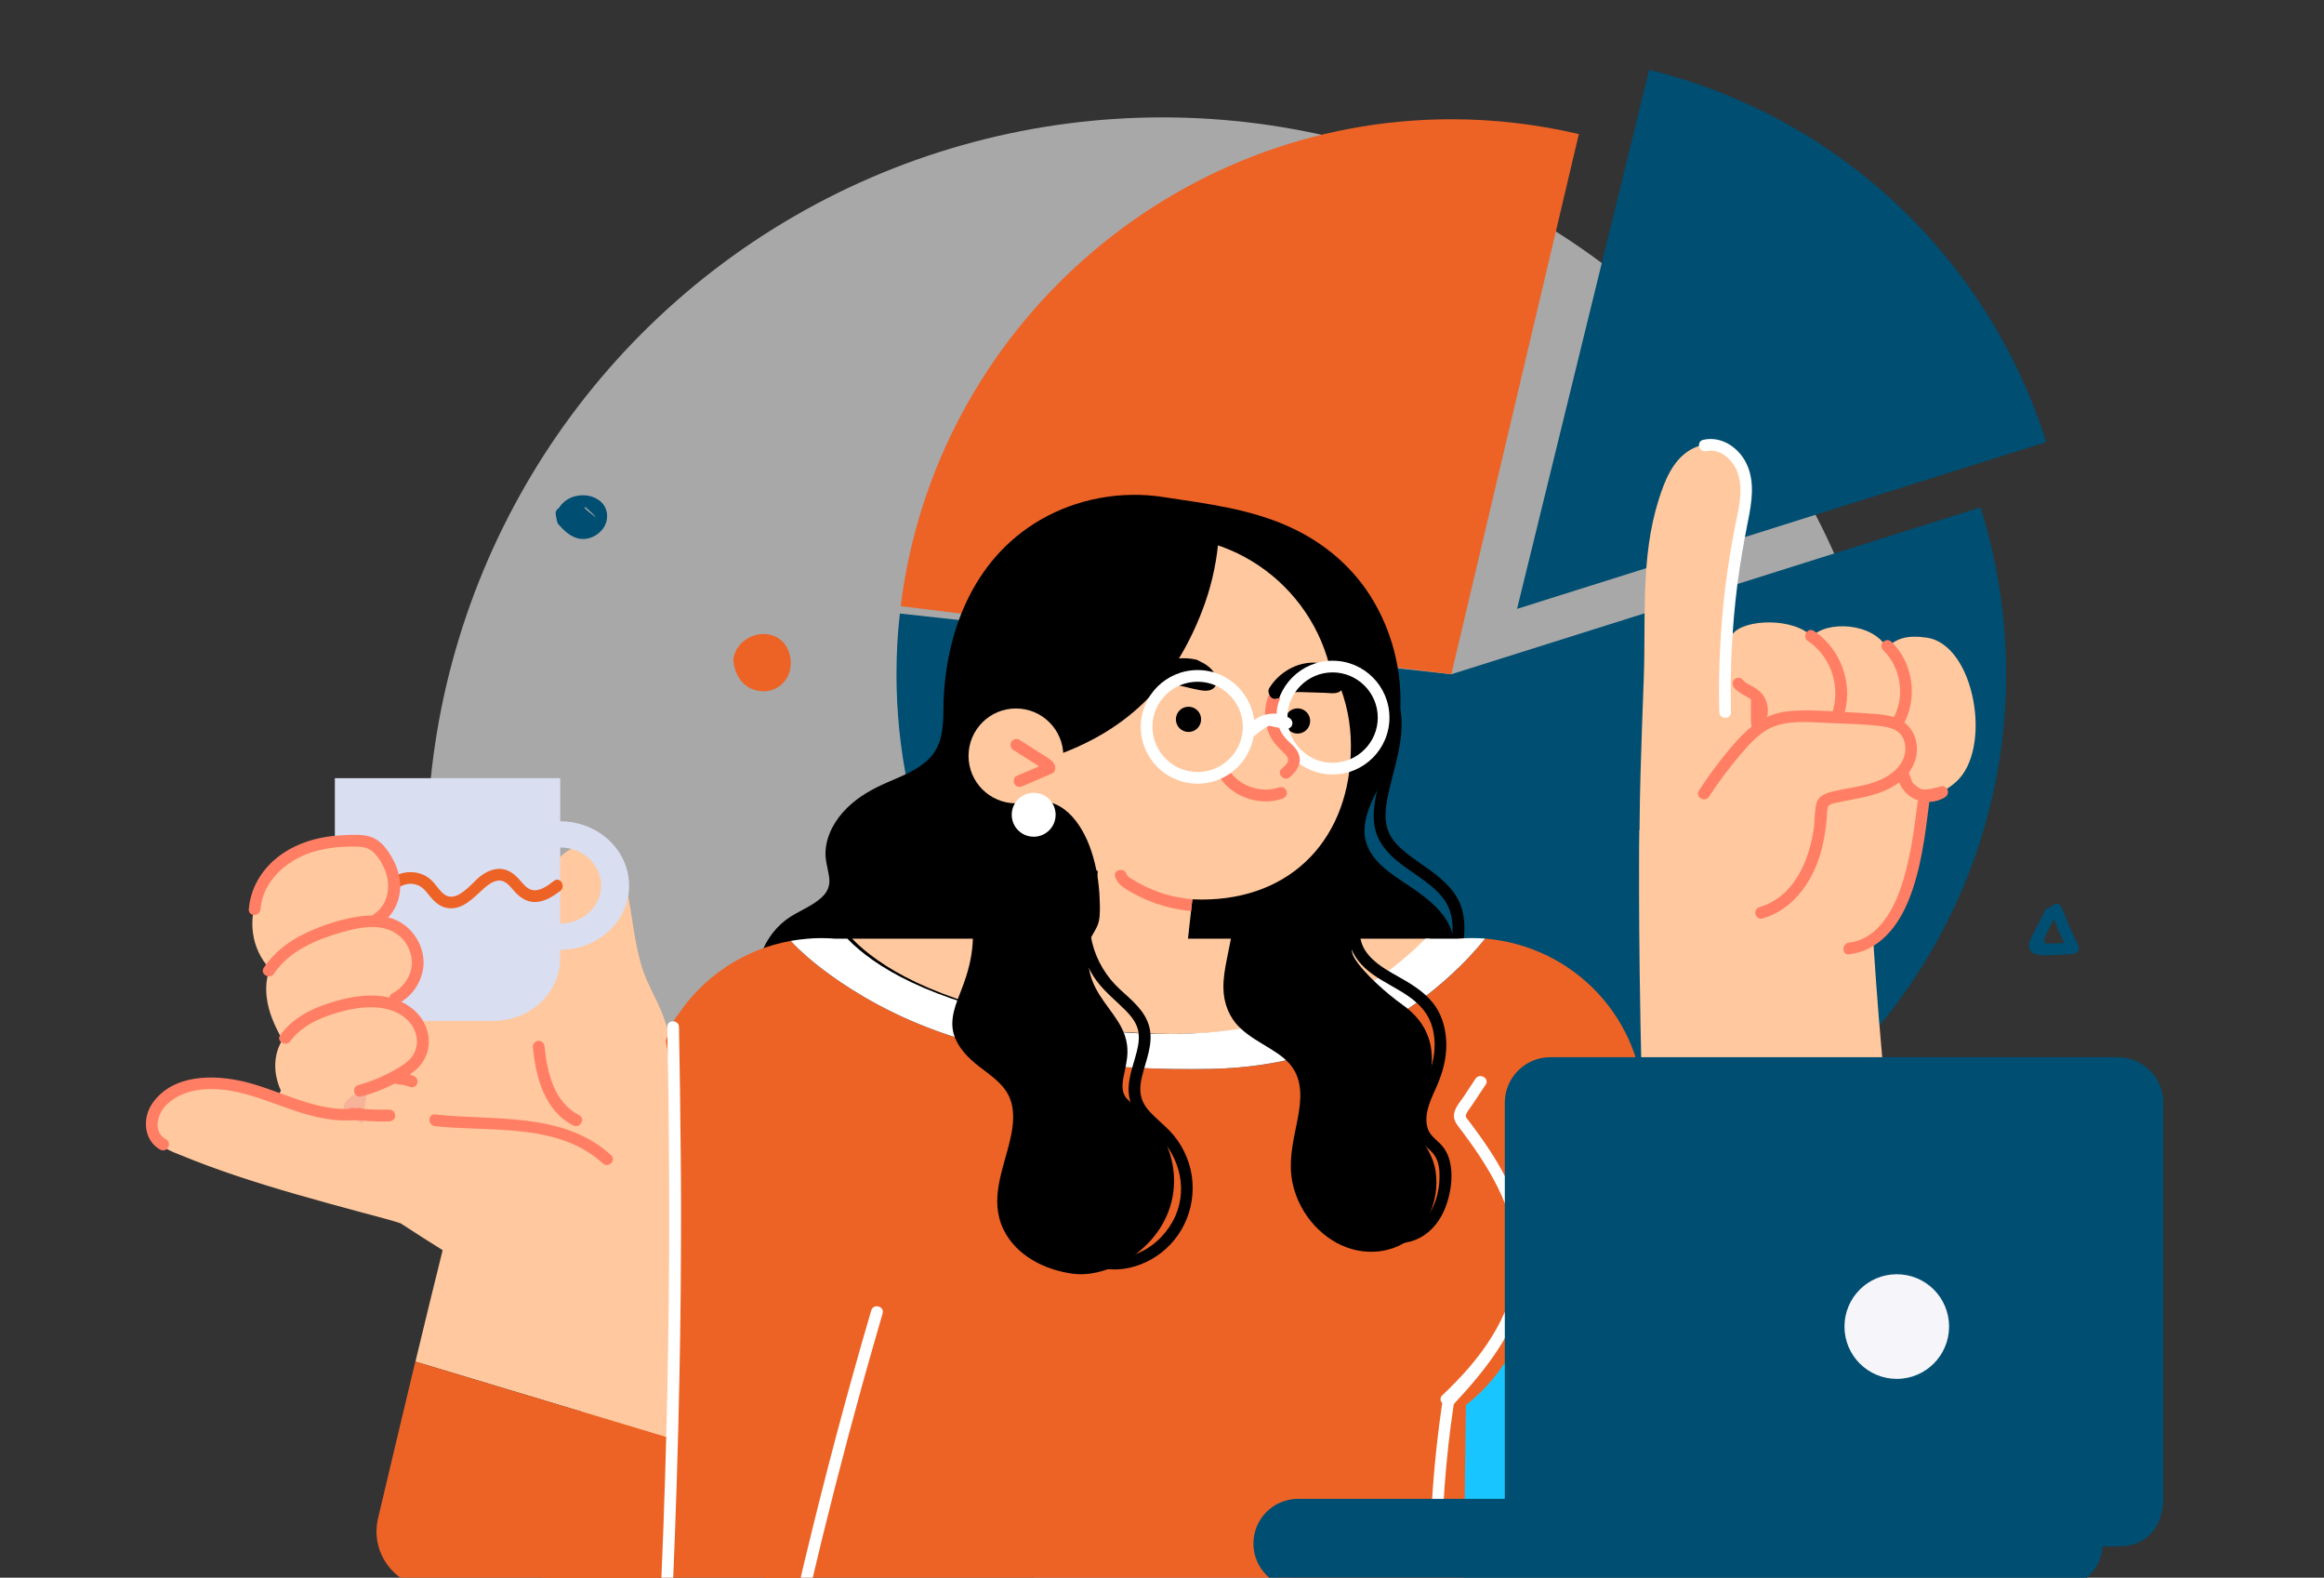
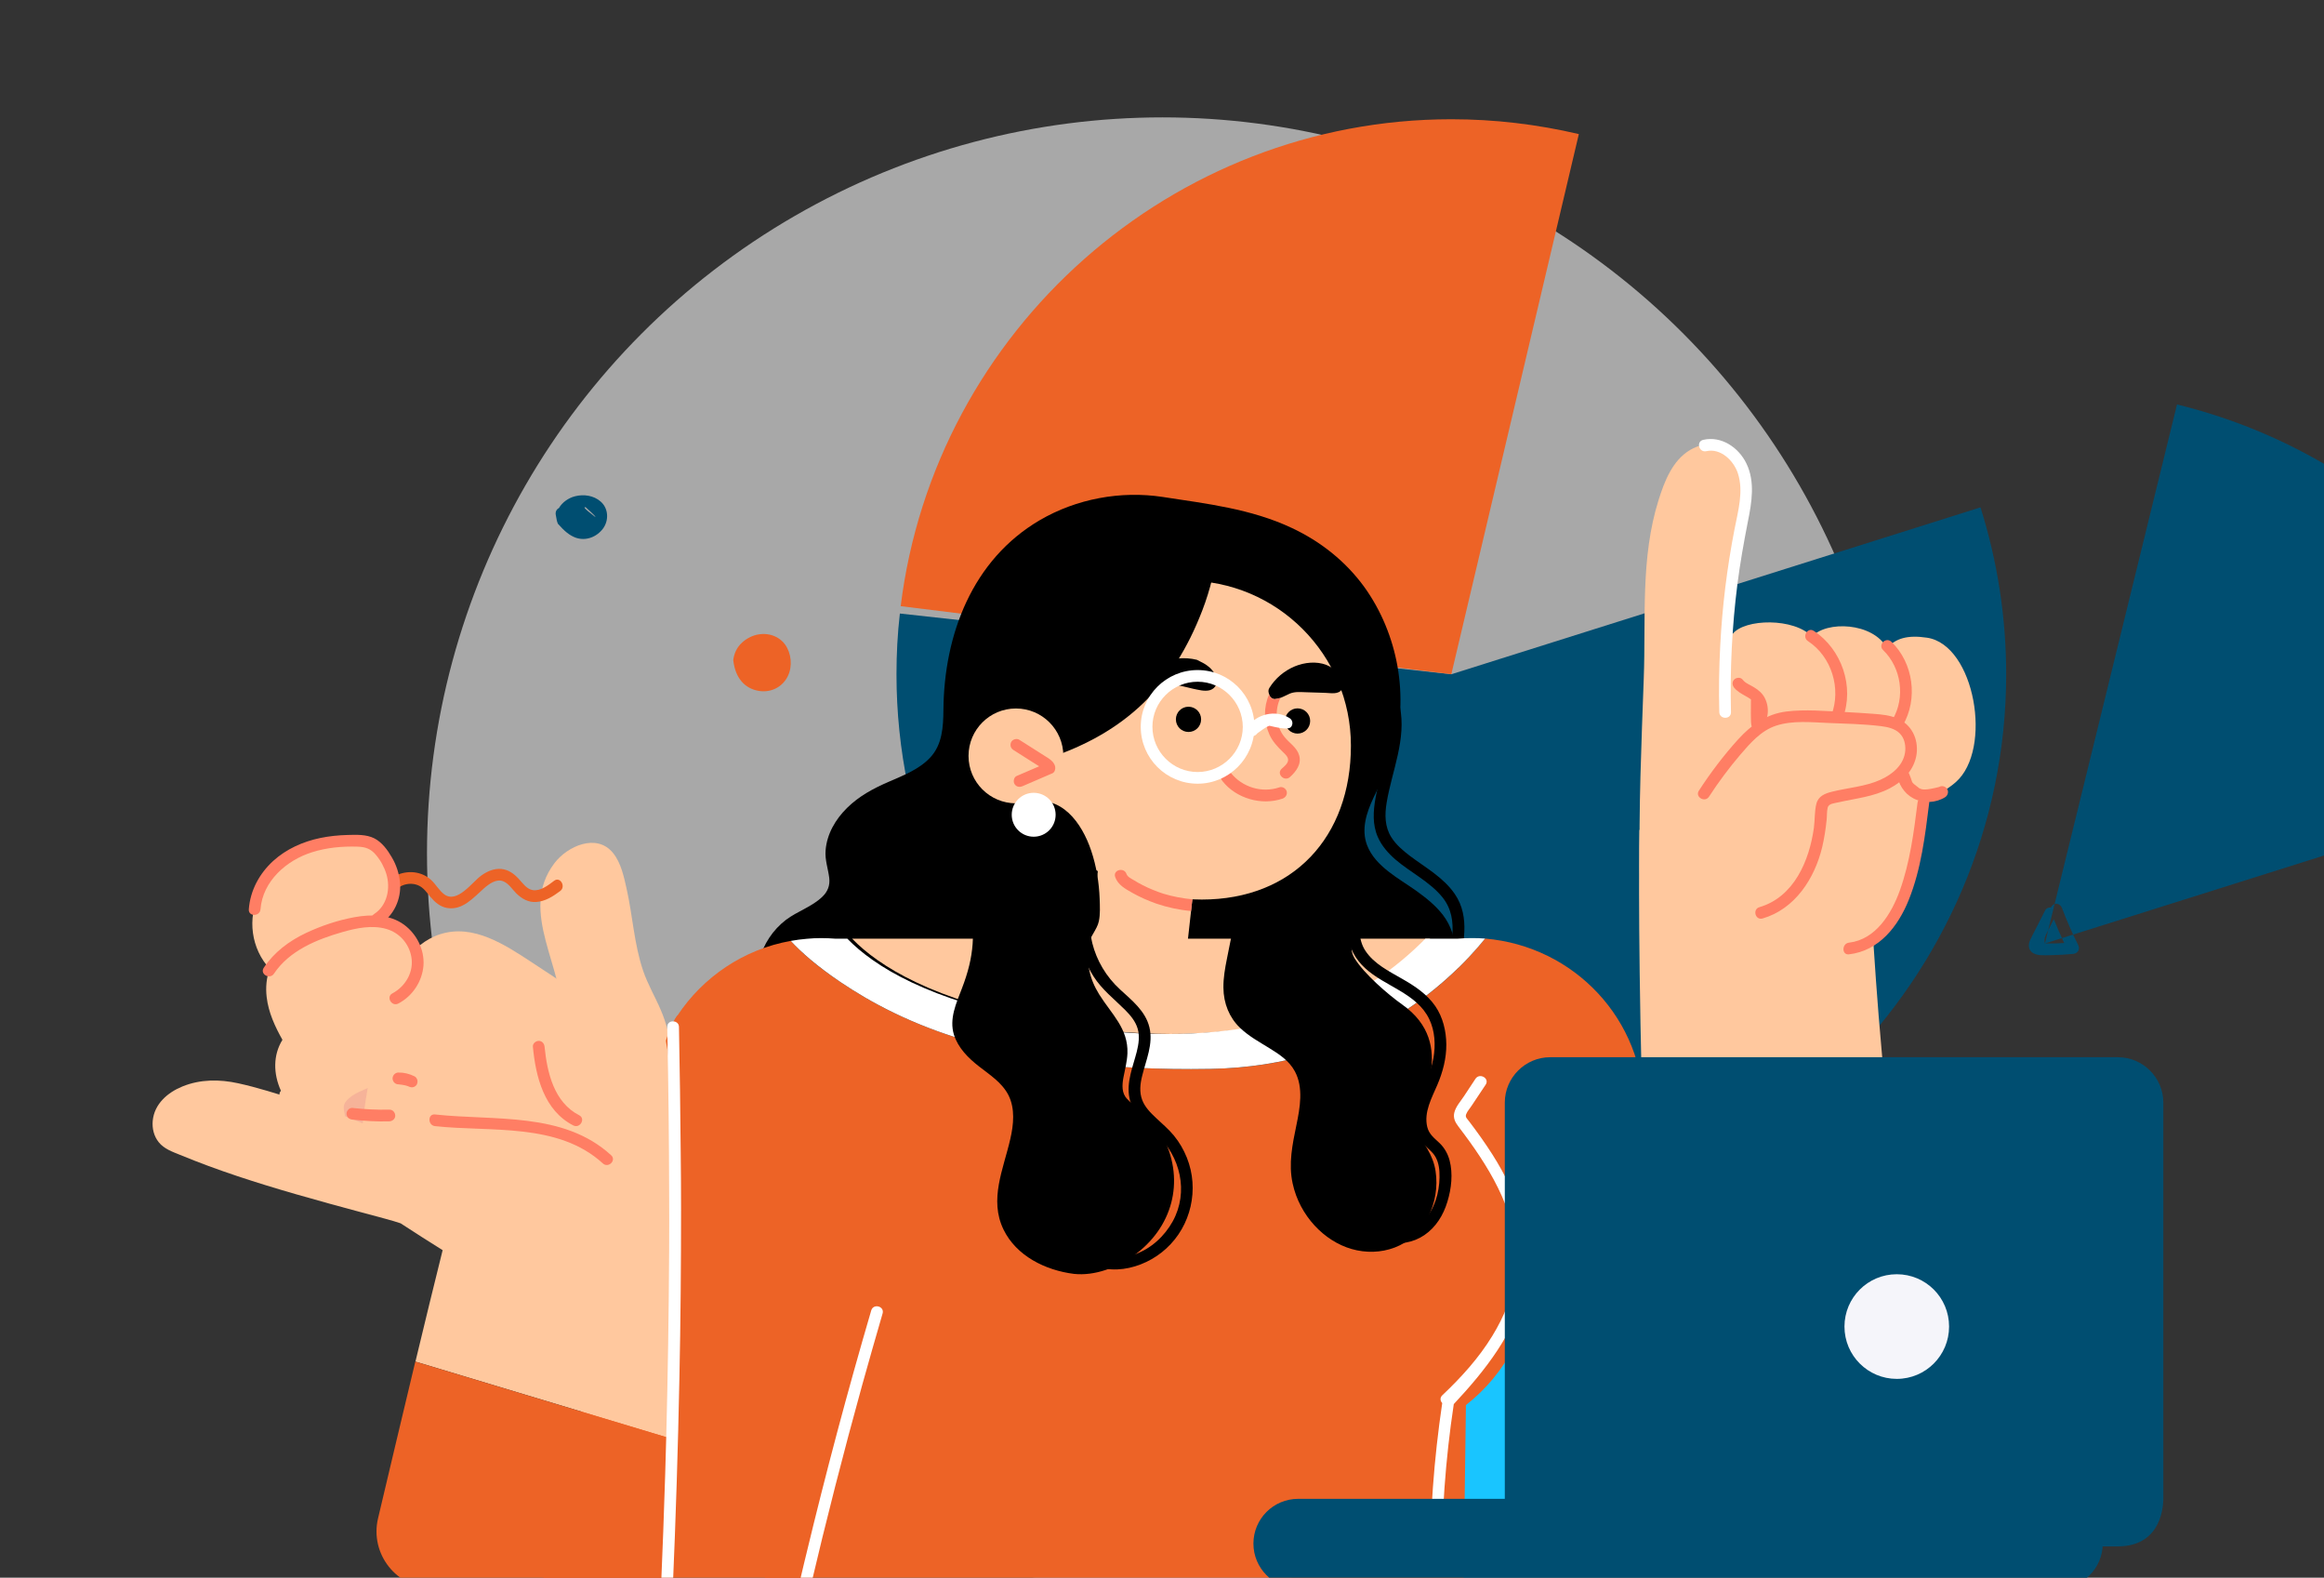
<svg xmlns="http://www.w3.org/2000/svg" version="1.1" id="Layer_1" x="0" y="0" viewBox="0 0 1990.4 1350.8" xml:space="preserve">
  <rect x="0" y="0" width="1990.4" height="1350.8" fill="#333333" stroke="none" />
  <style>.st1{fill:#004e71}.st2{fill:#ed6326}.st3{fill:#ffc89e}.st5{fill:#fff}.st6{fill:#ff7e64}</style>
  <circle cx="995.6" cy="730.4" r="629.9" fill="#a8a8a8" />
-   <path class="st1" d="M1779.9 809.2c-5.2-10.3-9.8-20.9-13.9-31.7-1-2.5-3.4-4.3-6.2-3.5-1.4.4-2.7 1.6-3.3 3-1.9-.2-4 .6-4.9 2.4-2.9 5.6-5.7 11.2-8.6 16.9-1.4 2.8-2.9 5.5-4.2 8.4-1.6 3.4-1.9 7.4 1 10.2 2.1 2.1 5.1 2.7 7.9 2.9 3 .2 6.1.1 9.2 0 6.3-.1 12.6-.5 18.8-1.1 3.8-.4 6-3.9 4.2-7.5zm-28.5-1.4c-1-4 .3-6.4 1.5-8.8 2-4 4.1-8 6.1-12 2.8 6.9 5.7 13.7 8.9 20.4-2.8.2-5.6.3-8.4.4h-8.1zm-452.1-286.5l113.1-461.5c79.3 19.4 152.3 59 211.8 114.8s103.8 126 128.3 203.9l-453.2 142.8z" />
+   <path class="st1" d="M1779.9 809.2c-5.2-10.3-9.8-20.9-13.9-31.7-1-2.5-3.4-4.3-6.2-3.5-1.4.4-2.7 1.6-3.3 3-1.9-.2-4 .6-4.9 2.4-2.9 5.6-5.7 11.2-8.6 16.9-1.4 2.8-2.9 5.5-4.2 8.4-1.6 3.4-1.9 7.4 1 10.2 2.1 2.1 5.1 2.7 7.9 2.9 3 .2 6.1.1 9.2 0 6.3-.1 12.6-.5 18.8-1.1 3.8-.4 6-3.9 4.2-7.5zm-28.5-1.4c-1-4 .3-6.4 1.5-8.8 2-4 4.1-8 6.1-12 2.8 6.9 5.7 13.7 8.9 20.4-2.8.2-5.6.3-8.4.4h-8.1zl113.1-461.5c79.3 19.4 152.3 59 211.8 114.8s103.8 126 128.3 203.9l-453.2 142.8z" />
  <path class="st1" d="M1243 577.3l453.2-142.9c14.6 46.2 22 94.4 22 142.9 0 260.7-214.5 475.2-475.2 475.2S767.8 838 767.8 577.3c0-17.4.9-34.7 2.9-52l472.3 52z" />
  <path class="st2" d="M1243 577.3L771.4 519c29.3-236.9 232.9-416.9 471.6-416.9 36.8 0 73.4 4.3 109.2 12.7L1243 577.3z" />
  <path d="M1268.9 886c-9.8-1.5-16.8-9-20.2-18-4.5-11.7-2.5-24.7 0-36.7 4.5-21.7 10.9-45.9-2.7-65.8-9.7-14.2-25.1-22.6-38.5-32.7-5.9-4.5-11.8-9.5-15.8-15.8-5.8-9.1-5.8-19.5-4.1-29.8 4.6-27.5 17.1-54.1 11.3-82.5-1.3-6.3-11-3.7-9.7 2.7 5.2 25.7-6.6 50.8-11.1 75.7-2 11.4-2.8 22.9 2 33.7 3.3 7.5 8.9 13.8 15 19.1 12.9 11.1 29 18.7 40 32 16.3 19.8 6.2 45.7 2.4 68-2.3 13.3-2.6 26.9 3.3 39.4 4.8 10.2 13.9 18.7 25.3 20.5 6.5.9 9.2-8.8 2.8-9.8z" />
  <path d="M1263.4 1020.8c-21.4 19-49.2 28.7-76.8 34.7-67 14.4-135.8 11.6-202.3-4-58.8-13.8-117.4-32.4-171.8-58.7-26.4-12.7-51.8-27.5-75.5-44.9-11.8-8.6-23.1-17.8-33.8-27.7-5.4-5-10.6-10.1-15.7-15.4-4.3-4.5-9-9.3-11-15.3-21.5-14.5-33.1-41.5-26.2-67.6 3.6-13.6 11.7-25.8 22.8-34.3 9.8-7.4 22.3-11.2 31.2-19.8 4.6-4.4 6.7-9.7 5.9-16.2-1-8-3.8-15.4-3.1-23.6 1.1-14 8.5-26.5 18.3-36.2 10.3-10.2 22.7-16.8 35.9-22.5 12.4-5.4 25.8-10.5 35.3-20.6 10.4-11 11.3-26.3 11.4-40.7.5-64.6 24.7-128.7 82.5-162.6C922 427 959.9 420 995.9 425.5c37.6 5.8 75.6 10.1 110.6 26.6 24.5 11.5 45.9 28.4 61.9 50.4 14.5 20.1 24.2 43.8 28.5 68.1 4.3 24.7 3.3 50.4-4 74.4-4.1 13.5-10.7 25.6-16.7 38.3-5.9 12.6-10.5 26.7-5.4 40.3 7 18.3 27.3 28.5 42.3 39.2 8.3 6 16.4 12.4 22.7 20.6 7.1 9.3 10.5 20.2 10.6 31.9.2 25-15.6 55.2 4.5 76.2 9.1 9.5 21 15.9 29.2 26.3 7.7 9.8 11.8 21.8 12.7 34.2 1.8 26.2-10.2 51.8-29.4 68.8z" />
-   <path class="st3" d="M1143.2 606.5c0 81.4-66 147.3-147.3 147.3-81.4 0-147.3-66-147.3-147.3 0-81.4 66-147.3 147.3-147.3 81.4 0 147.3 66 147.3 147.3z" />
  <path class="st3" d="M1025.5 730.6l-4.3 39.4-1.1 9.9-5.6 50.4-84.1 4.1 11-98.9z" />
  <path class="st3" d="M1157 638.5c0 78.1-49.6 131.7-127.7 131.7s-155.1-53.6-155.1-131.7 63.3-141.4 141.4-141.4c78.1 0 141.4 63.3 141.4 141.4z" />
  <circle cx="1111.3" cy="617.3" r="10.8" />
  <path d="M1149.4 590c-2.9 5-9.9 3.3-14.6 3.2-5.4-.2-10.7-.3-16-.5-4.6-.1-9.6-.7-14 1.1-2.8 1.2-5.4 2.7-8.1 3.7-1.5.5-3 .9-4.8 1-2.3.1-4.4-1.8-4.9-4-.8-2.1-.9-3.7.1-5.4 5.2-8.4 12.8-14.8 21.9-18.6 8.3-3.4 18.5-4.5 27-1.2 4.3 1.7 7.9 4.4 10.6 8.1 2.5 3.2 5 8.7 2.8 12.6z" />
  <path d="M1659.1 1231c-1.9 10.8-4.5 21.6-8 32.1-2.9 8.8-5.6 19.8-15.2 23.5-4.6 1.8-9.7 1.9-14.5 2.9-5.2 1.1-10.3 2.5-15.4 4.2-10.4 3.3-20.5 7.5-30.9 10.9-21.1 7-43.2 10.7-65.3 12.5-45 3.8-90.2-.1-135.3 1.6-11 .4-22 1.2-32.9 2.4-10 1.2-19.8 3.2-29.8 4.6-17.4 2.5-37.3 3.5-51-9.6-7.4-7.1-11.1-16.9-14.6-26.2-4.1-10.8-7.8-21.7-11.2-32.7-6.7-22-11.8-44.5-15.3-67.3-2.6-8-5.1-14.1-6.7-20.5-2.6-10-3.2-20.5-.4-30.6 2.6-9.6 7.8-18.1 13.8-26 12.6-16.4 27.5-31.6 42.2-46 15-14.7 31.3-28.5 49.8-38.7 18-10 37.7-16.5 57.9-20.5 41.7-8.1 85.5-6.6 127.7-2.5 22.6 2.2 45.2 6 66.5 14.1 20.4 7.8 39.3 18.7 57.6 30.5 8.1 5.2 17.2 10.3 22.8 18.4 5.9 8.5 6.7 19.2 7.7 29.2 2.4 22.3 4.5 44.7 5 67.1.4 22.5-.7 44.7-4.5 66.6z" fill="#19c5ff" />
  <path class="st2" d="M1407.9 950.5c0 63.1-39.7 116.9-95.5 137.9-.5 46.6-22.6 87.9-56.9 114.6l-2.1 157H654.6l17.3-265.5c-36.4-7.9-67.8-29.2-88.7-58.5-3.7-5.2-7.1-10.6-10.1-16.3-11-20.6-17.2-44.2-17.2-69.2 0-4.6.2-9.1.6-13.6 1.7-18.9 7-36.6 15.1-52.7 1.6-3.2 3.3-6.3 5.2-9.3 1.2-2.1 2.3-3.8 3.4-5.4 21.9-33 56.6-56.7 97-63.9 8.7 9.4 22.1 21.5 42.7 35.3 50.3 33.8 139 77.4 316.7 74.3 129.8-2.2 204.5-73.4 235.3-111.6 76.8 6.5 136 69.7 136 146.9z" />
  <path class="st5" d="M1278.2 988.5c-6.3-9.9-13.1-19.4-20.2-28.7-1.5-2-3.3-3.3-2.3-5.8 1-2.7 3.4-5.2 4.9-7.6 3.9-5.9 7.8-11.8 11.8-17.7 3.6-5.4-5.1-10.4-8.7-5.1l-9.9 15c-2.9 4.3-6.9 8.8-8.2 13.8-1.2 4.6.6 8.4 3.3 11.9 3.3 4.4 6.6 8.7 9.8 13.2 11.9 16.6 22.9 34.3 30.4 53.4 7.3 18.9 11.1 39 8.8 59.2-2.2 19.2-9.8 37.4-19.8 53.7-11.6 19-26.7 35.6-42.8 50.8-2.3 2.2-1.8 4.9-.1 6.7-7.1 47.9-10.7 96.2-10.4 144.6 0 5.8 10.1 5.8 10 0-.3-48 3.1-96.1 10.3-143.7 27-28.9 52.2-60.7 60.6-98.4 9-40.9-5.7-80.9-27.5-115.3z" />
  <path d="M1028.7 615.9c0 6-4.8 10.8-10.8 10.8s-10.8-4.8-10.8-10.8 4.8-10.8 10.8-10.8c5.9 0 10.8 4.8 10.8 10.8z" />
  <path class="st3" d="M1404.1 710.5s-1.5 73.1 2 217.2c3.6 144.1 21.7 311.7 21.7 311.7l234.4-15.2s-32.2-168.7-43.1-254.1c-11-85.4-16.6-197.5-16.6-197.5l-198.4-62.1z" />
  <path class="st1" d="M1813.8 1324h-486.2c-21.3 0-38.8-17.5-38.8-38.8V944c0-21.3 17.5-38.8 38.8-38.8H1814c21.3 0 38.8 17.5 38.8 38.8v339.3c-.1 3.4-.1 40.7-39 40.7z" />
  <path class="st1" d="M1762.6 1359.9h-650.8c-21.2 0-38.3-17.2-38.3-38.3 0-21.2 17.2-38.3 38.3-38.3h650.8c21.2 0 38.3 17.2 38.3 38.3 0 21.2-17.1 38.3-38.3 38.3z" />
  <path class="st3" d="M1675 669.7c-16.2 14.2-25.3 9.6-25.3 9.6s-11.2 47-17.3 73.5c-5.7 24.8-18.3 46.9-39.3 61.7-21.6 15.2-48.7 21-74.8 19.9-15.2-.7-30.4-3.5-45-7.6-12.5-3.5-25.2-7.8-36.4-14.3-10.7-6.2-20-14.9-25.3-26.2-5.6-12-6.9-25.4-7.2-38.4-1-55.7 1.4-111.3 3.4-167 1.9-51.2-2.9-103.2 12.7-152.8 5-15.9 11.9-34 27.1-42.9 12.7-7.4 30.4-7.7 40.5 4.1 11.6 13.5 6.9 33.4 4.3 49.2-3.3 20-6.1 40.1-7.7 60.2-1.1 14.7-1.6 29.5-.9 44.2 10.4-13.4 52.9-14 68.1 2.2 12.1-13.7 52.1-12.4 64.2 9.8 7.5-8.4 17.7-11.4 34.3-8.9 41 6.1 56.5 95.7 24.6 123.7z" />
  <path class="st3" d="M1637.2 662c-10.6 8.5-25.4 10.9-38.4 12.5-11.9 1.4-24 1.3-35.9-.2 1 2.9 1.5 5.8 1.7 8.8-.3 14.7-1.2 26.6-2.1 38.4-.8 10.1-1.8 20.2-5.9 29.5-6.3 14.5-18.7 25.4-32.2 33-15.4 8.7-32.9 15.1-50.5 9.9-34-10-53.2-47-43.3-80.7 8.9-30.4 20.4-58.8 40.2-81.6 17.8-20.4 41.2-34.3 68.1-38 15.3-2.1 31.1-2.8 46.5-1.9 13.7.8 27.8 3.1 39.9 9.9 10.9 6.1 19.6 16 22.2 28.5 2.3 11.8-.8 24.2-10.3 31.9z" />
  <path d="M1043.2 466.3c-2 19.3-6.5 38.2-13.5 56.4-25 64.9-65.8 104.5-131.9 126.5-.3 2.2-14.8 18-17.5 18.4-16.2 2.2-31.2-8-39.2-21.5-8.3-14.1-10.9-31.4-11.6-47.5-2.3-58 28.7-113.1 77.9-143.2 22.8-13.9 50-23.7 77-24.4 23.4-.6 49.3 6.4 62 27.8 2.1 3.4-.3 6.7-3.2 7.5z" />
  <circle class="st3" cx="870.1" cy="647.2" r="40.6" />
  <path d="M1041.6 580c1.6 4.7-.4 9.4-5.3 10.9-4.5 1.3-10-.3-14.5-1.2-4.9-1.1-9.7-2.5-14.7-3.2-9.4-1.2-19.2.3-27.8 4.3-3.5 1.6-9.2-1.2-7.4-5.7 1.9-4.7 5.1-7.6 9.2-10.3 1.1-.7 2.2-1.4 3.4-2.1 5.7-3.2 7.6-4.2 9.5-5 9.9-4.3 20.6-5.3 31-2.8 4.7 2.3 6.6 3.3 8.4 4.6 3.9 2.7 6.7 6.1 8.2 10.5z" />
-   <path class="st5" d="M1141.3 663.1c-26.9 0-48.7-21.8-48.7-48.7s21.8-48.7 48.7-48.7c26.9 0 48.7 21.8 48.7 48.7s-21.8 48.7-48.7 48.7zm0-87.4c-21.3 0-38.7 17.4-38.7 38.7s17.4 38.7 38.7 38.7c21.3 0 38.7-17.4 38.7-38.7s-17.4-38.7-38.7-38.7z" />
  <path class="st6" d="M1104.8 665.3c-4.8 4.3-11.9-2.7-7.1-7.1 2-1.8 5.3-4.3 5.5-7.3.2-2.8-2.6-5.3-4.5-7.1-4.6-4.5-8.8-8.9-11.5-14.9-4.9-10.9-5.1-23.4-.3-34.3.5 2.2 2.6 4.2 4.9 4 1.7-.1 3.3-.5 4.8-1-5.2 10.6-4 24.3 3.6 33.5 4.2 5.2 10.6 8.9 12.5 15.7 2.1 7.5-2.6 13.7-7.9 18.5zm-2.8 12.3c-.7-2.5-3.6-4.4-6.2-3.5-14.9 5.1-31.8 0-41.7-12.4-1.7-2.1-5.3-1.8-7.1 0-2.1 2.1-1.7 5 0 7.1 11.8 14.9 33.4 21.1 51.4 15 2.6-.9 4.3-3.5 3.6-6.2zm-198.3-21.2c-.7-3.2-3.2-5.5-5.8-7.2-2.7-1.8-5.5-3.5-8.2-5.2L873 633.4c-2.2-1.4-5.6-.5-6.9 1.8-1.3 2.5-.6 5.4 1.8 6.9 5 3.2 10.1 6.4 15.1 9.6 2.3 1.5 4.7 3 7 4.4-6.4 2.8-12.9 5.6-19.3 8.3-2.4 1-3.1 4.8-1.8 6.9 1.6 2.5 4.3 2.9 6.9 1.8 8.5-3.7 17-7.3 25.5-11 2.1-.9 2.8-3.7 2.4-5.7z" />
  <path class="st3" d="M1224.9 803.7c-12.2 12.1-27.6 25.7-44.2 36.1-38.9 24.3-123.1 65.1-286 34.7-95.5-17.9-142.2-47.3-164.9-70.8h495.1z" />
  <path class="st5" d="M1271.9 803.6c-30.9 38.2-105.6 109.3-235.3 111.6-177.7 3.1-266.4-40.5-316.7-74.3-20.6-13.9-34-25.9-42.7-35.3 4.5-.8 9-1.4 13.7-1.8 4.1-.4 8.2-.6 12.2-.6 4.3 0 8.4.2 12.4.5h10.2c22.7 23.4 69.4 52.9 164.9 70.8 162.8 30.4 247-10.4 286-34.7 16.6-10.4 32.1-23.9 44.2-36.1h27.5c4.9-.4 8.5-.5 12.2-.5 3.9 0 7.7.1 11.4.4z" />
  <path d="M971 1075c-14.4 10.3-33.4 17.6-51.2 15.7-24.7-3.1-49.4-15.5-60.3-37.9-12.6-25.9 0-52 5.8-77.7 2.8-12.1 4.2-25.9-1.6-37.4-5.5-10.8-16.1-17.5-25.3-24.7-9.1-7.1-17.8-15.7-21.4-27.1-4.2-13.6 2-27 6.8-39.5 10.9-28.3 11.5-47.5 6.4-77.3-6.2-36.3 13.3-72.9 50.7-82.1 28.2-7 45.6 17.5 53.6 41.2 4.5 13.3 6.8 27.4 7.3 41.4.2 6.2.6 13.1-.7 19.2-1.4 7-8.2 13.9-8.9 20.3-1.6 15.7.6 28.4 9.2 42.3 10.5 16.8 25 29.2 24.2 50.5-.3 7.1-2.2 14-3.5 21-1.1 6.2-1.5 13.1 3.2 18 11.6 11.8 23.7 18.3 31.6 34.3 18.1 36.8 6.9 76.3-25.9 99.8zm252.2-33.1c-13.3 26.3-41.4 34.5-65.6 27.5-23.4-6.7-44.5-28.4-50.5-56.1-3.7-16.9-.2-33.4 3.2-49.9 3.1-14.9 6.2-32.2-1.3-46.1-5-9.3-13.8-14.9-21.9-19.9-8.7-5.4-17.7-10.2-25.3-17.6-8.9-8.6-13.9-20.6-14-34.2-.1-8.3 1.4-16.7 3-24.7 1.8-9.4 3.7-18.7 5.6-28 1.3-6.8 9.6-4.7 9.8 1.4 17.3-24.4 42-37.4 66-35.5 12.1 1 25.1 6.1 30 20.4 5 14.5-10.3 27.4-2.3 40.9 8.1 13.6 29.3 31.7 40.9 39.9 48.8 34.3 12.6 86.5 13 103.1.2 8.2 5.1 14.6 8.9 21 3.2 5.6 5.8 11.8 6.8 18.6 2.1 13.4-.4 27.5-6.3 39.2z" />
  <path d="M381.1 946c-1.3 14.4-3.9 31.6-13 43.3-9.4 12-24.7 12.7-38.5 9.3-20.7-5-42.2-16.4-54.3-34.3-16.8-29.8-15.6-66.6 6.9-89.7 18-18.4 48-26 71.4-13.8 13.8 7.1 19.3 24.1 23.1 38.1 4.3 15.3 5.8 31.4 4.4 47.1z" fill="#f6b399" />
  <path class="st3" d="M575.9 934.6c-.8 11.4-2.3 22.8-7.6 33.1-4.6 8.9-11.7 16.5-20.1 21.9-5.4 3.5-11.3 5.9-17.4 7.3 8.8 4.9 3.8 13.6-1.9 10.4-5.6-3.1-11.5-6.1-17.2-9.3-8.5-.9-16.9-3.7-24.3-8.2-3.9-2.4-2.5-7.4.6-8.9-6.1-7.1-9.3-15.7-11.5-25.4-3-13.8-5.8-28.2-4.4-42.4 1.3-13.5 8-25.6 9-39 3.4-44.7-38-93.3-6.2-135.1 11-14.5 36.2-26 50.2-8.6 6.8 8.4 9.3 20.4 11.6 30.7 2.6 11.6 4.2 23.4 6.1 35.1 1.9 11.7 4.1 23.3 7.9 34.6 4 11.9 10.4 22.6 15.3 34.1 9.4 21.8 11.5 46.1 9.9 69.7z" />
  <path class="st2" d="M749.8 985s-43.8 258.5-59.3 346.2c-3.2 17.9-5.2 28.7-5.4 28.7H462.8s12.8-45.7 35.4-151.2c7.8-36.1 16.7-79.3 26.7-130 13-65.7 23.4-110.8 31.6-141.8 6.4-24.4 11.5-40 15.2-50 2.1-5.6 3.8-9.4 5.1-12 2-3.9 3-5.1 3.4-5.4.2-.2 169.6 115.5 169.6 115.5z" />
  <path class="st3" d="M571.3 1230.7l-215.5-64.9c8.3-34.5 16.5-68.2 23.3-95.4-12.1-7.5-24.1-15.3-36-23-2-.7-3.9-1.3-6-1.9-8.9-2.6-17.9-4.9-26.9-7.3-19-5.1-37.9-10.3-56.7-15.7-33.6-9.7-66.9-20.3-99.3-33.7-6.6-2.7-13.7-5.1-18.3-10.9-4.1-5.1-5.7-11.8-5.1-18.3 1.4-14.4 12.7-24.2 25.5-29.4 15.2-6.2 31.8-6.2 47.7-2.7 16.5 3.6 32.9 8.9 49 13.9 19.5 6 38.9 12.5 57.7 20.4.2-3.2.5-6.5 1-9.7 2.2-15.9 5.3-31.8 7.6-47.8 2.2-15.2 4.8-30.4 9.4-44.9 7.9-24.7 23.1-51.4 48.2-59.5 28.6-9.2 55.9 9.2 79.1 24.4 23.7 15.4 47.3 31.2 69.1 49.5 3.4 2.8 6.8 5.8 10.1 8.8 12.6-10.8 20.8-17.8 20.8-17.8s17.2-6.6 20.5 90.7c1.8 55.5-1.8 179.1-5.2 275.2z" />
  <path class="st6" d="M523.4 989.1c-41-37.5-99.9-29.3-150.8-34.9-6.4-.7-6.4 9.3 0 10 47.7 5.2 105.2-3.3 143.7 31.9 4.8 4.4 11.9-2.7 7.1-7zM491 963.6c5.7 2.9 10.8-5.7 5.1-8.7-21.6-11-27.5-36.5-29.7-58.7-.3-2.7-2.1-5-5-5-2.5 0-5.3 2.3-5 5 2.4 25.7 9.6 54.6 34.6 67.4z" />
-   <path d="M479.8 703.2v-36.9h-193v154.2c0 29.6 25.7 53.6 57.5 53.6h78c31.8 0 57.5-24 57.5-53.6v-7.3c32.6 0 59-24.6 59-55-.1-30.4-26.5-55-59-55zm0 87.6v-65.2c19.3 0 35 14.6 35 32.6-.1 18-15.7 32.6-35 32.6z" fill="#dadef1" />
  <path class="st2" d="M474.6 754.1c-5 3.8-11.7 9.1-18.4 8-5.3-.9-8.7-6.2-12.1-9.8-4-4.3-8.7-7.7-14.7-8.3-6.3-.6-12.4 2.1-17.4 5.8-7.7 5.6-20.3 23.8-31.3 16.1-4.6-3.3-7.3-8.7-11.5-12.5-4-3.7-8.9-5.8-14.3-6.5-11.2-1.3-23.4 4.4-28.2 14.9-2.7 5.8 6 10.9 8.7 5.1 3.8-8.2 14-12.4 22.5-9 4.8 1.9 7.7 6.4 10.9 10.2 3.7 4.4 8.2 8.3 14.1 9.3 13.3 2.3 22.6-8.9 31.5-16.7 4.3-3.8 10.7-8.6 16.7-6.1 4.6 1.9 7.6 6.8 11 10.2 4.6 4.6 10.3 7.9 17 7.5 7.9-.5 14.7-4.9 20.8-9.5 4.9-3.8-.1-12.6-5.3-8.7zm199.6-199.3c-4.7-9.2-14.8-13.3-24.7-11.6-5.2.9-10.2 3.5-14.1 7.1-4.3 4-6.7 9.1-7.4 14.9 1.8 16 10.2 23.4 19.3 25.8 9.7 2.6 19.9-.6 25.7-9.1 5.4-7.8 5.5-18.8 1.2-27.1z" />
  <path class="st1" d="M514.4 429.4c-5.9-5.2-14.4-6.4-21.9-4.5-5.6 1.4-11 5.2-13.8 10.1-2.1 1-3.2 3.4-2.7 5.8.6 3.8 1 5.7 1.8 7.6 5.7 6.5 10 10 15.1 11.9 8.8 3.2 18.2-.5 23.6-7.8 5.1-7 4.7-17.2-2.1-23.1zm-4.5 13.3c-11.1-8.5-9.8-8.5-8.3-8.4 8.3 7.5 8.4 8 8.3 8.4z" />
  <path class="st3" d="M357.1 908.8c-4.5 5.1-10.6 8.4-16.6 11.3-7.7 3.6-15.4 6.9-23.1 10.4-6.2 2.8-13.1 5.2-18.4 9.7-2.2 1.9-4.4 4.4-4.6 7.5s1.1 6.1 1.2 9.1c.2 7.5-4.6 10.8-10.7 11.9-.3 3.4-5.1 6.5-8.8 3.6-1.8-1.4-3.5-2.7-5.3-4.2-2.4-.5-4.5-1.2-6.3-1.9-12.1-4.9-21.7-15.1-25-27.8-.5-1.9.1-3.4 1.1-4.5-6.6-14.6-6.8-30.5 1.3-43.6-6.4-11.4-12-23.5-13.5-36.6-1-8.2-.2-16.7 2.6-24.3-15.8-16.8-19.5-43.2-8.8-64.1 10-19.7 30.1-31.8 49.7-39.2 20.4-7.6 51-12.3 63.5 11.7 9.1 17.5.6 37-12.7 49.4 16.4 3.4 30.6 13.8 32.3 32.4.9 9.9-2.4 20.4-9.1 27.8-3.2 3.5-7.1 6.1-11.3 8 8.4 2.9 16.1 7.9 21.6 15.1 8.5 11.1 10.6 27.2.9 38.3z" />
-   <path class="st6" d="M364.2 877.8c-5.9-13.5-19.9-21.9-34.1-24.4-16.7-2.9-34.3.8-50.2 6.1-15.6 5.2-30.1 13.3-39.9 26.8-3.8 5.3 4.9 10.3 8.7 5.1 6.9-9.6 17.5-16 28.4-20.3 12.7-4.9 26.8-8.6 40.4-8.7 12.4-.1 25.7 3.5 33.8 13.5 7.9 9.6 8 23.7-1.5 32.2-5.6 5-12.8 8.7-19.5 12.1-7.5 3.7-15.4 6.6-23.5 8.9-6.2 1.7-3.6 11.4 2.7 9.7 15.9-4.4 32.3-11.4 45.3-21.7 12.2-9.7 15.6-25.2 9.4-39.3zm-57.4 70.9c-33.8 5-65-14.6-96.9-22.4-26.7-6.5-61.9-6.8-79.4 18.4-8.7 12.5-7.6 31.6 6.7 39.6 5.7 3.2 10.7-5.5 5.1-8.7-11.8-6.6-7.6-21.8.2-29.6 9.1-9 22.2-13 34.7-13.5 28.8-1.2 55 12.4 81.9 20.6 16.4 5 33.3 7.9 50.4 5.3 6.3-.9 3.6-10.6-2.7-9.7z" />
  <path class="st6" d="M333.5 950.1c-10.6.2-21.2-.3-31.7-1.5-2.6-.3-5.1 2.5-5 5 .1 3 2.2 4.7 5 5 10.5 1.2 21.1 1.8 31.7 1.5 2.6-.1 5.2-2.3 5-5-.1-2.7-2.2-5.1-5-5zm23.9-25.5c-.4-1.2-1.1-2.4-2.3-3-4.4-2.2-9.1-3.4-13.9-3.3-1.3 0-2.6.6-3.5 1.5s-1.5 2.3-1.5 3.6c.1 2.7 2.2 5 5 5 4.7.5 6.5 1 8.2 1.6 1.9.9 3.2 1.2 4.6.8 1.2-.3 2.4-1.2 3-2.3.5-1.2.8-2.6.4-3.9zM346 791.7c-12.2-8.9-28.1-9-42.4-6.4s-28.6 7.4-41.7 13.6c-14.3 6.8-27.2 16.4-36 29.7-3.6 5.4 5.1 10.4 8.7 5.1 13.2-19.8 36.7-29.4 58.8-35.7 12-3.4 25.3-6.2 37.6-2.6 11.1 3.2 19.3 12.5 21.3 23.9 2.3 12.8-5 25.3-16.2 31.2-5.7 3-.7 11.7 5.1 8.7 12.2-6.4 20.4-18.9 21.5-32.6.9-13.6-5.9-27-16.7-34.9z" />
  <path class="st6" d="M342.6 755.8c-.7-7.7-3.1-15.2-7.1-21.9-3.5-6.1-8.4-12.8-14.9-16.1-6.9-3.5-15.4-3.1-23-2.9-7.8.2-15.7 1-23.4 2.6-14.8 3.1-29 9.4-40.3 19.7-11.8 10.8-19.6 25.3-20.8 41.3-.5 6.5 9.5 6.4 10 0 1.9-24.1 22.2-41.9 44.1-48.8 12.6-4 25.8-5.2 39-4.8 6.8.2 11.4 1.8 15.8 7.1 4 4.7 7.1 10.4 8.9 16.3 3.7 12.3.8 26.9-10.5 34.3-5.4 3.5-.4 12.2 5.1 8.7 11.9-7.5 18.3-21.6 17.1-35.5z" />
  <path class="st2" d="M571.3 1230.7c-2.6 72.5-5.1 129.2-5.1 129.2H371.3c-31.5 0-54.8-29.4-47.5-60 8.7-37 20.5-86.4 31.9-134.1l142.5 42.9 72.4 21.8.7.2z" />
  <path class="st6" d="M1624.9 615.1c-6.3-2.7-13.2-3.4-20-3.9-8.5-.6-16.9-1.2-25.4-1.6-16.3-.8-33.4-2.4-49.6-.4-17.2 2.2-29.9 11.4-41.3 23.9-12.4 13.7-23.6 28.5-33.6 43.9-3.5 5.4 5.2 10.5 8.7 5.1 8.1-12.5 17-24.4 26.6-35.7 8.6-10 17.9-20.9 30.9-25.1 14.1-4.6 29.9-2.9 44.5-2.3 15 .6 30.2.9 45.1 2.7 5.7.7 11.9 2 16.1 6.1 3.9 3.8 5.2 9.3 4.9 14.7-.9 12.2-10.9 20.5-21.4 25.2-12.9 5.8-27.4 6.7-41.1 10.1-6.2 1.5-12 3.7-13.7 10.5-1.6 6.6-1.2 13.9-2.1 20.6-3.9 28-17 59.1-46.6 67.8-6.2 1.8-3.6 11.5 2.7 9.7 27.7-8.1 44.5-34.1 51-61 1.8-7.6 3-15.4 3.8-23.2.4-3.4.1-7.3.9-10.6.8-3.7 5.8-3.8 9-4.6 14.9-3.4 30.3-4.8 44.1-12 11.6-6 21.3-16.2 23.1-29.5 1.6-12.9-4.3-25.2-16.6-30.4z" />
  <path class="st6" d="M1511.7 598.1c-2-4.2-5.5-7.3-9.4-9.6-1.8-1.1-3.6-2-5.4-3-2.2-1.3-2.9-1.8-4.5-3.7-1.7-2.1-5.3-1.8-7.1 0-2.1 2.1-1.7 5 0 7.1 2.6 3.1 6.2 5.1 9.6 7 1.6.9 3.2 1.8 4.7 2.9-.1 19.8-.3 22.9 1.7 24.9 1.8 1.8 5.3 2 7.1 0 6.3-7.1 7.3-17.2 3.3-25.6zm41.8-57.9c-5.4-3.6-10.5 5.1-5.1 8.7 20.4 13.3 28.7 40.8 20.1 63.4-2.3 6 7.4 8.7 9.7 2.7 10.2-26.9-.8-59.1-24.7-74.8zm66.4 9.3c-4.7-4.5-11.8 2.6-7.1 7.1 15.7 15.2 19.2 40.7 8.1 59.5-3.3 5.6 5.4 10.6 8.7 5.1 13.3-22.7 9.2-53.5-9.7-71.7zm47.8 126.1c-1.3-2.3-4.6-3.3-6.9-1.8-11.8 3-14.5 2.4-17 1.1-4.6-3.4-5.5-4.3-6.1-5.3-3.4-10.3-5.2-12.6-8.1-12.6-2.5 0-5.3 2.3-5 5 1 9 6 17.3 14.2 21.6 8.5 4.4 19.1 4 27.2-1.1 2.2-1.5 3.1-4.5 1.7-6.9z" />
  <path class="st5" d="M1495.7 396.8c-6.6-13.7-21.5-23.8-37-20.2-6.3 1.5-3.6 11.1 2.7 9.7 12.2-2.8 23.4 8 27 18.9 5.1 15.6.1 32.6-2.9 48.1-6.4 32.9-10.5 66.2-12.2 99.6-1 18.9-1.3 37.9-.8 56.8.2 6.5 10.2 6.5 10 0-.9-36.5.9-73.1 5.5-109.4 2.3-18 5.5-35.9 9-53.8 3.3-16.3 6.3-34.1-1.3-49.7z" />
  <path class="st6" d="M1642.3 687.2c-3.2 25.4-6.5 51.1-15.2 75.3-7.1 19.7-20.5 41.9-43.5 44.6-6.3.7-6.4 10.8 0 10 25.8-3 42.1-24 51.2-46.7 10.6-26.4 14-55.1 17.5-83.2.8-6.4-9.2-6.3-10 0zM1021.2 770l-1.1 10c-10.2-.9-20.4-3.1-30-6.4-7-2.5-13.9-5.5-20.4-9.2-5.9-3.3-12.3-6.8-14.6-13.5-2.1-6.1 7.6-8.7 9.7-2.6.8 2.5 4.1 4 6.1 5.2 2.5 1.6 5.1 3 7.8 4.4 5.7 2.9 11.6 5.3 17.7 7.3 8 2.4 16.4 4 24.8 4.8z" />
  <path d="M1669.3 1135.8c0 24.7-20 44.8-44.8 44.8-24.7 0-44.8-20-44.8-44.8 0-24.7 20-44.8 44.8-44.8s44.8 20 44.8 44.8z" fill="#f5f5fa" />
  <path d="M1241.5 993.5c-1.5-5.6-4.4-10.8-8.6-14.8-4.5-4.3-8.9-7.4-10.5-13.7-3.1-12.6 3.8-24.9 8.6-36.1 4.7-11 7.8-22.7 7.7-34.7-.1-11.4-2.9-23.2-9.4-32.7-7.1-10.3-17.5-17.2-28.2-23.3-11.4-6.6-24.4-12.9-31.8-24.3-5.7-8.7-7.4-23.4 2.2-30.3 5.2-3.8.2-12.5-5.1-8.7-8.3 6-12.3 15.6-11.7 25.8.7 11.1 6.3 20.7 14.4 28.2 17.1 15.8 44.3 21.4 55 43.7 4.9 10.1 5.5 22.2 3.6 33.2-2.2 12.6-8.4 23.4-12.7 35.3-3.9 10.7-5.2 23.1.4 33.5 2.9 5.4 7.9 8.3 11.8 12.8 3.8 4.3 5.3 10.3 5.6 15.9.7 12.8-2.2 26.9-9.8 37.4-7.3 10.2-20.5 16.3-32.8 12.2-6.1-2.1-8.8 7.6-2.7 9.7 10.8 3.7 23 1.3 32.4-5.1 9.9-6.7 16.3-17.2 19.7-28.5 3.5-11.3 4.9-24.2 1.9-35.5zm-225-2.3c-2.8-6.9-6.4-13.2-11.1-18.9-4.5-5.5-10-10.1-15.2-15-4.8-4.5-9.7-9.4-12-15.6-2.5-6.6-1.7-13.7 0-20.5 3.3-13.6 9.7-27.4 6.2-41.7-3.4-13.9-15.1-23.1-25.1-32.3-23.8-21.8-32.8-55.6-20.7-85.9 2.4-6-7.3-8.6-9.7-2.7-10 25-6.8 54.7 7.6 77.3 7.3 11.5 17.7 19.4 27.2 28.9 4.6 4.6 8.9 9.8 10.7 16.1 1.8 6.4.8 13.1-.8 19.5-3.3 13-9 26-6.3 39.7 2.7 13.4 13.8 22.1 23.2 30.9 20.4 19.1 27.8 49.4 13.9 74.7-7 12.7-18.5 23.3-32.2 28.2-13.5 4.8-30.1 4.5-41.1-5.8-4.7-4.4-11.8 2.7-7.1 7.1 21.4 20 55.1 12 74.8-6.2 21.3-19.4 28.5-50.8 17.7-77.8z" />
  <path class="st5" d="M583.3 1035.9c0 47.7-.4 95.4-1.4 143.1-1.2 60.4-3.1 120.7-5.7 180.9h-10.1c1.4-32.5 2.6-65 3.6-97.5l.9-31.9c1.4-53.3 2.2-106.7 2.5-160 .1-16.9.1-33.9 0-50.8-.1-44.3-.6-88.6-1.5-132.8-.1-4.3-.1-5.9-.1-7.6-.1-3.5 2.8-5.1 5.4-4.8 2.3.2 4.6 1.8 4.6 4.8.7 35.9 1.2 71.8 1.5 107.7.2 16.3.3 32.6.3 48.9zm172.6 88.7c-5.9 20.3-11.7 40.6-17.4 61-16 57.8-30.9 115.9-44.6 174.3h-10.3c1.6-6.9 3.2-13.9 4.9-20.8.6-2.6 1.2-5.2 1.9-7.8 16.9-70.3 35.5-140.1 55.8-209.4 1.9-6.1 11.5-3.5 9.7 2.7zm148.2-427c0 10.4-8.4 18.8-18.8 18.8s-18.8-8.4-18.8-18.8 8.4-18.8 18.8-18.8 18.8 8.4 18.8 18.8zm121.6-26.6c-26.9 0-48.7-21.8-48.7-48.7 0-26.8 21.8-48.6 48.7-48.6s48.7 21.8 48.7 48.6c-.1 26.9-21.9 48.7-48.7 48.7zm0-87.3c-21.3 0-38.7 17.3-38.7 38.6s17.4 38.7 38.7 38.7c21.3 0 38.7-17.4 38.7-38.7-.1-21.3-17.5-38.6-38.7-38.6z" />
  <path class="st5" d="M1104.4 614.8c-11.9-7.5-28.5-3.5-36.3 8-1.5 2.2-.5 5.7 1.8 6.9 2.5 1.3 5.3.5 6.9-1.8 8-5.9 9.3-6.2 10.5-6.5 14.3 3.5 17.7 2.7 18.9.3 1.4-2.5.6-5.4-1.8-6.9z" />
</svg>